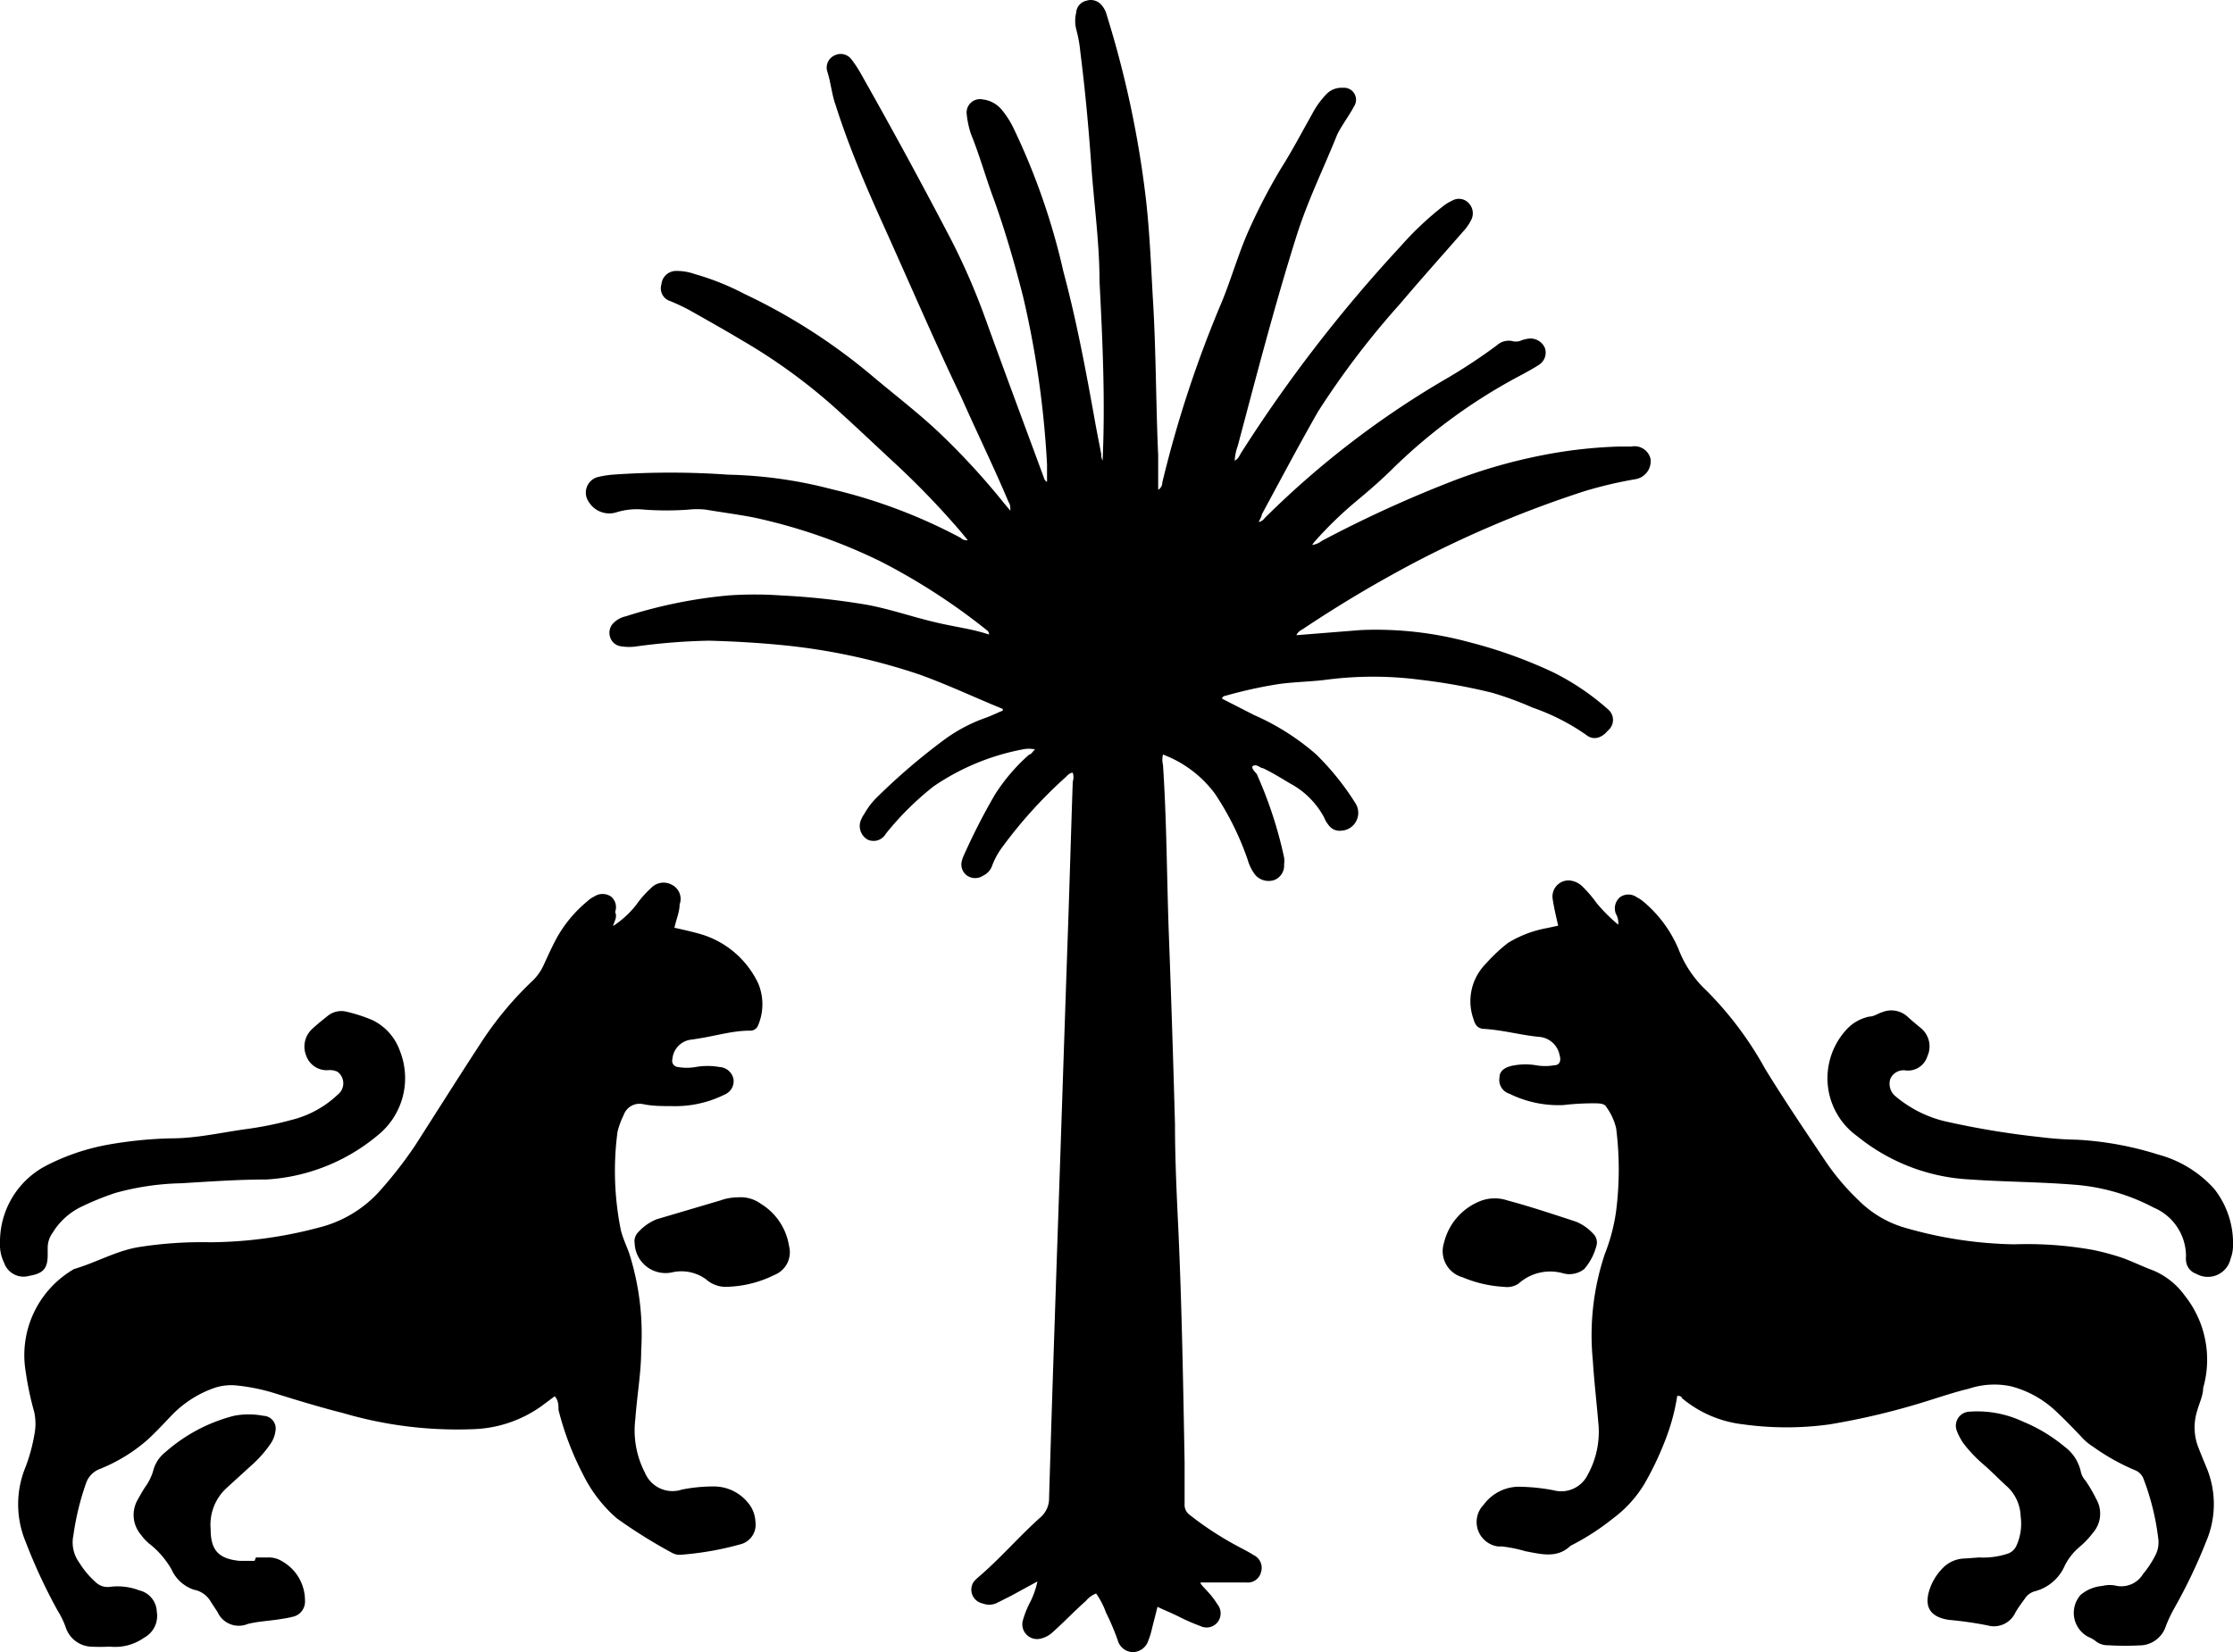
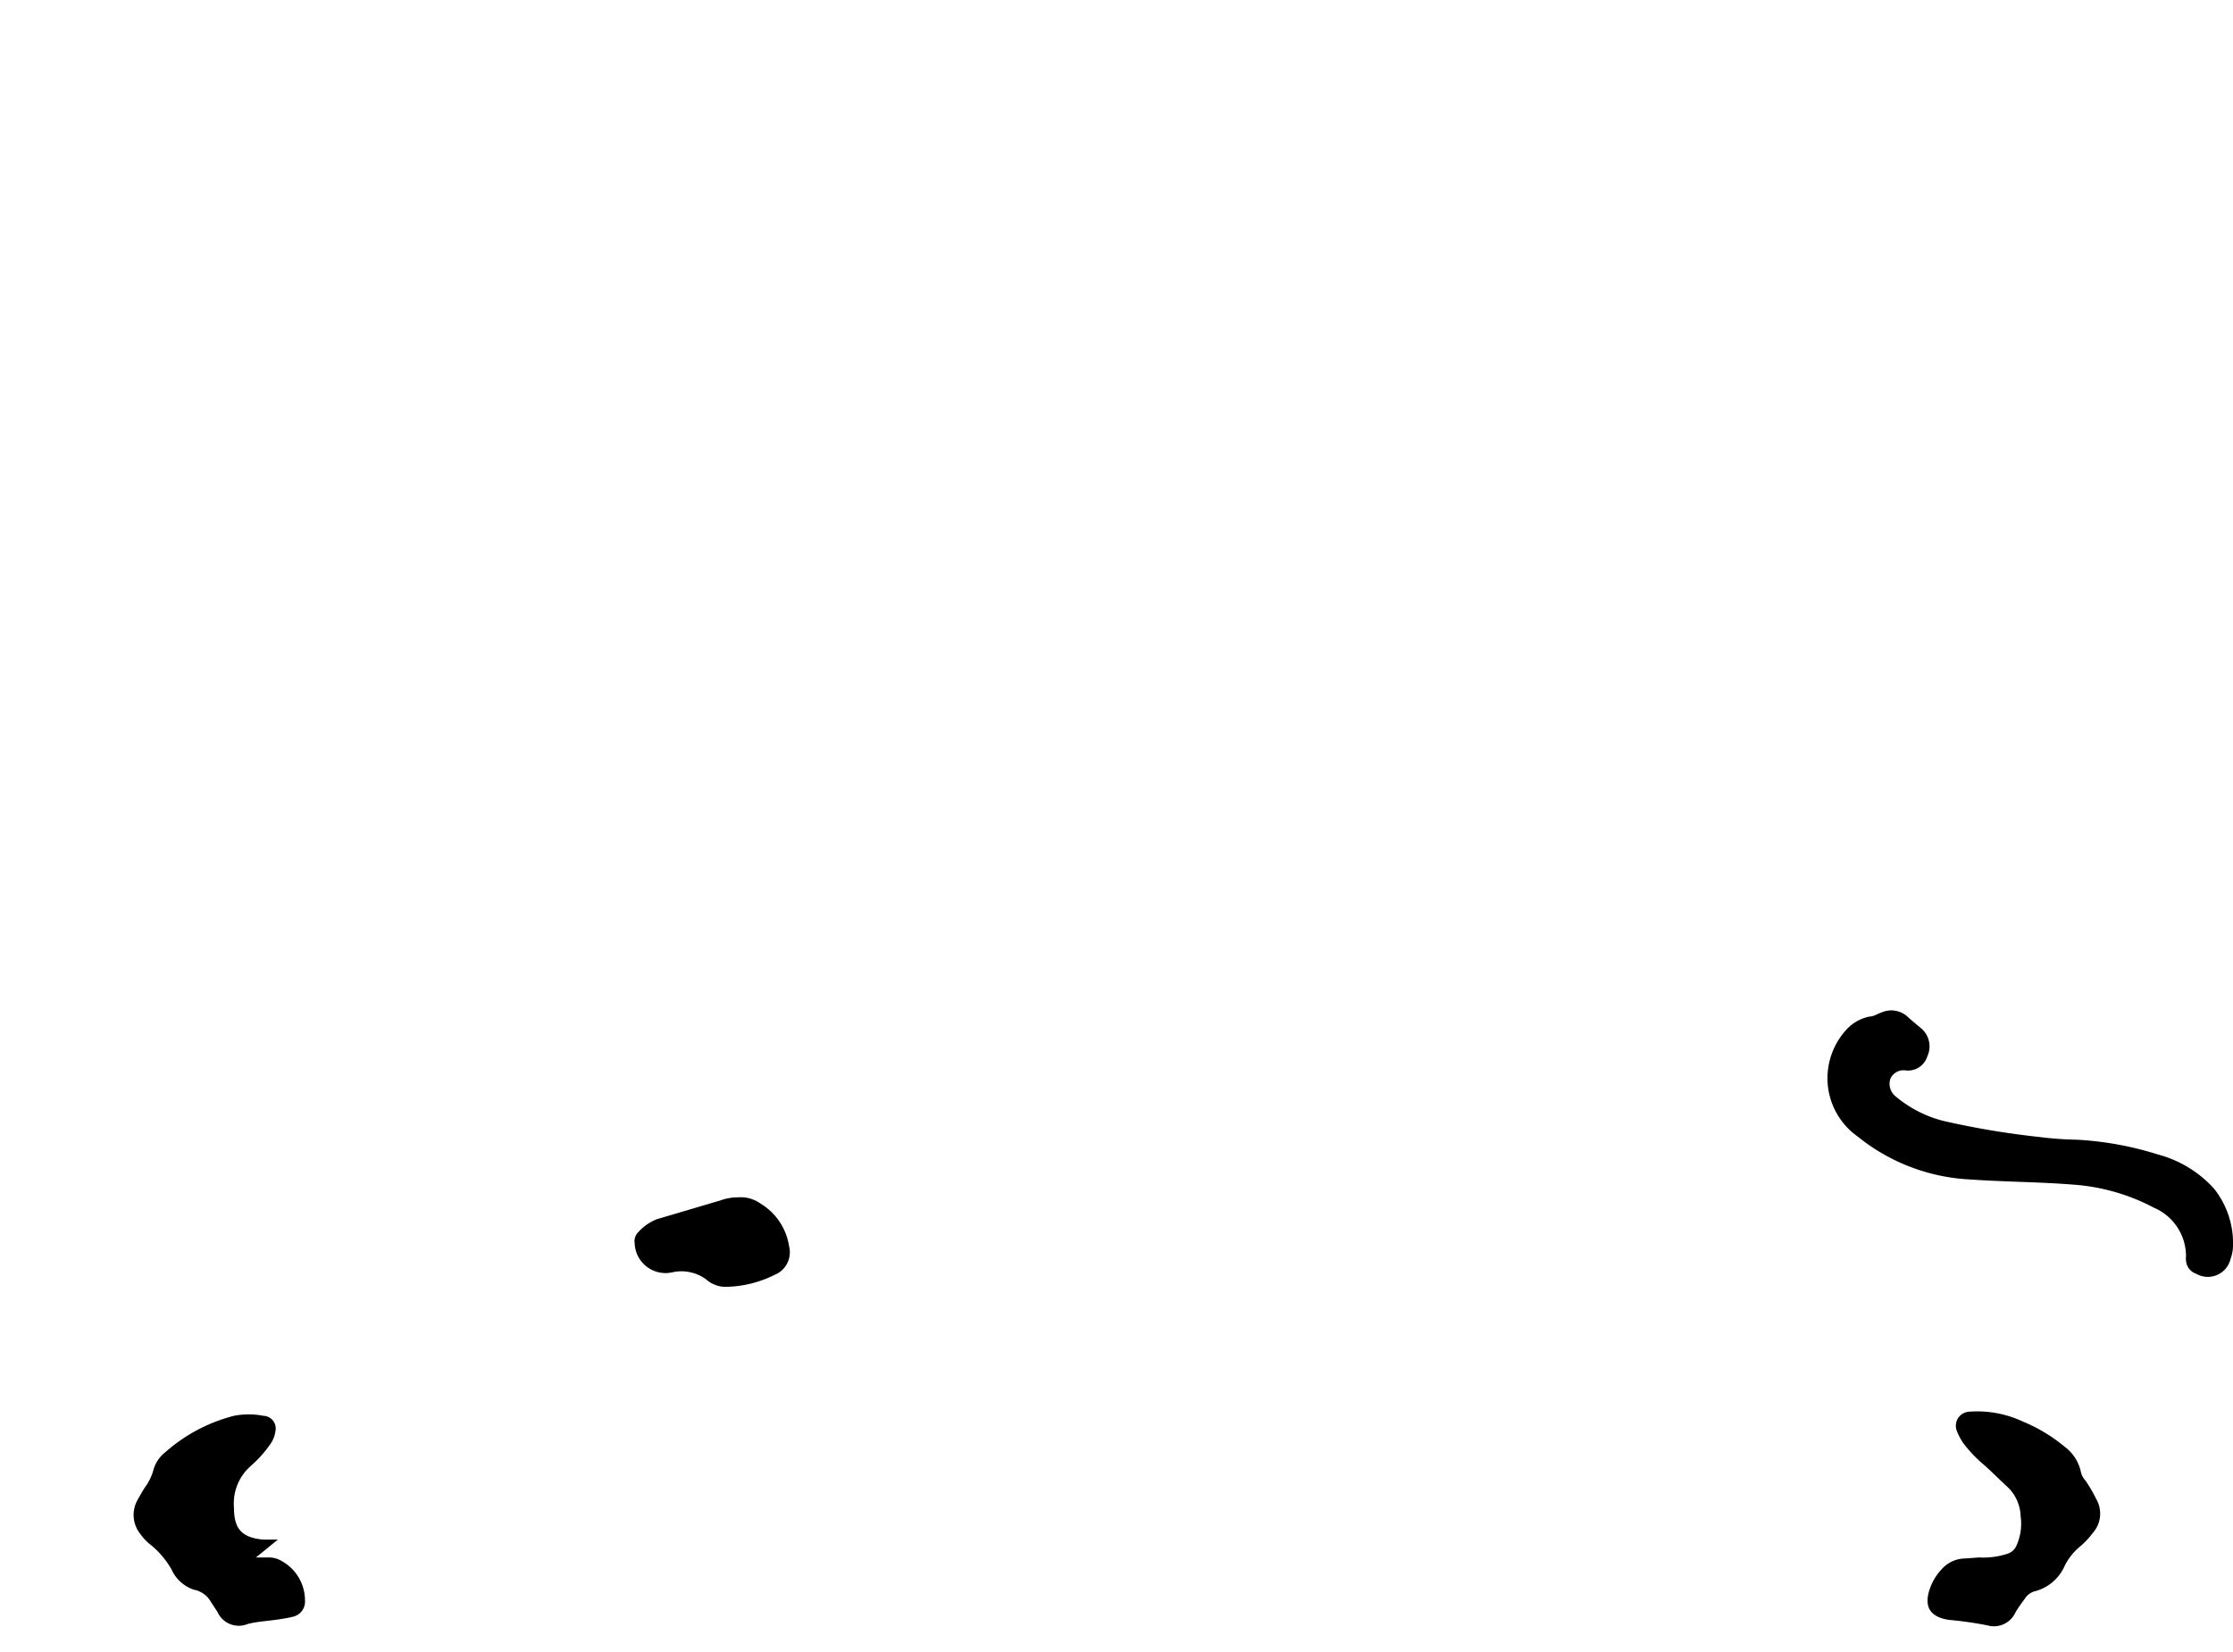
<svg xmlns="http://www.w3.org/2000/svg" viewBox="0 0 65.09 48.17">
  <g id="Layer_2" data-name="Layer 2">
    <g id="Layer_1-2" data-name="Layer 1">
-       <path d="M32.14,13.43c.08-1.73,0-3.48-.09-5.23,0-1.12-.16-2.25-.24-3.38s-.18-2.21-.32-3.31a3.82,3.82,0,0,0-.12-.66,1,1,0,0,1,0-.48.38.38,0,0,1,.3-.35.41.41,0,0,1,.45.14.75.75,0,0,1,.15.31,29.49,29.49,0,0,1,1.14,5.4c.1.91.14,1.83.19,2.75.1,1.55.09,3.11.16,4.66,0,.33,0,.65,0,1a.24.24,0,0,0,.12-.21,33.64,33.64,0,0,1,1.74-5.28c.29-.71.49-1.44.81-2.14a16.94,16.94,0,0,1,.91-1.74c.33-.52.61-1.06.91-1.59a2.48,2.48,0,0,1,.4-.56.61.61,0,0,1,.49-.2.35.35,0,0,1,.33.54c-.1.19-.22.36-.33.54a2.79,2.79,0,0,0-.16.28c-.4,1-.87,1.94-1.2,3-.63,2-1.16,4.05-1.7,6.08a1.5,1.5,0,0,0-.09.43c.11-.05.14-.15.19-.23a42,42,0,0,1,4.63-6A9.2,9.2,0,0,1,42.08,6a1.28,1.28,0,0,1,.25-.15.39.39,0,0,1,.48.07.43.43,0,0,1,.09.46,1.42,1.42,0,0,1-.26.38c-.61.7-1.23,1.39-1.83,2.1A24.49,24.49,0,0,0,38.42,12c-.57,1-1.1,2-1.64,3,0,.06-.05.13-.09.22a.27.27,0,0,0,.17-.11A26.24,26.24,0,0,1,42.23,11a16.18,16.18,0,0,0,1.4-.93.52.52,0,0,1,.43-.13.43.43,0,0,0,.25,0,.89.89,0,0,1,.28-.07.46.46,0,0,1,.44.27.42.42,0,0,1-.16.49c-.15.1-.32.19-.48.28a16,16,0,0,0-3.78,2.74c-.34.34-.7.65-1.06.95a11.15,11.15,0,0,0-1.21,1.17.62.62,0,0,0-.09.12.6.6,0,0,0,.28-.12A35.57,35.57,0,0,1,42.41,14a15.64,15.64,0,0,1,3.07-.82,13.77,13.77,0,0,1,1.7-.16c.13,0,.25,0,.37,0a.48.48,0,0,1,.56.35.53.53,0,0,1-.43.6,12.41,12.41,0,0,0-1.49.35,31.8,31.8,0,0,0-4.8,2,36.33,36.33,0,0,0-3.38,2c-.07.05-.17.08-.22.2l.75-.06,1.13-.09a10.37,10.37,0,0,1,3.18.36,13.68,13.68,0,0,1,2.42.87,7.25,7.25,0,0,1,1.6,1.08.4.4,0,0,1,0,.62c-.19.23-.43.29-.63.13a6.29,6.29,0,0,0-1.57-.8,9.63,9.63,0,0,0-1.17-.43,16.82,16.82,0,0,0-2.1-.38,10.55,10.55,0,0,0-2.75,0c-.47.06-.94.06-1.41.13a13,13,0,0,0-1.53.34s-.07,0-.09.08l.94.48A7.05,7.05,0,0,1,38.37,22a7.8,7.8,0,0,1,1.14,1.42.52.52,0,0,1-.42.8.39.39,0,0,1-.36-.16.8.8,0,0,1-.13-.22,2.42,2.42,0,0,0-1-1c-.25-.15-.51-.31-.78-.44-.08,0-.16-.11-.27-.08s0,.16.08.24A12.2,12.2,0,0,1,37.43,25a.69.69,0,0,1,0,.2.45.45,0,0,1-.29.46.52.52,0,0,1-.55-.15,1.3,1.3,0,0,1-.22-.44,8.37,8.37,0,0,0-.95-1.92A3.35,3.35,0,0,0,33.9,22a.63.63,0,0,0,0,.3c.11,1.64.11,3.28.17,4.92.07,1.86.13,3.71.18,5.57,0,1,.05,2.06.1,3.1.1,2.24.14,4.49.18,6.74,0,.41,0,.82,0,1.22a.36.36,0,0,0,.15.32,9.46,9.46,0,0,0,1.43.93c.15.08.29.15.43.24a.41.41,0,0,1,.22.49.4.4,0,0,1-.43.31h-1.1c-.07,0-.15,0-.22,0s.1.16.16.23a2.51,2.51,0,0,1,.32.41.42.42,0,0,1,0,.52.41.41,0,0,1-.5.11,6,6,0,0,1-.58-.25c-.21-.11-.44-.2-.67-.31l-.16.63a2.15,2.15,0,0,1-.11.36.48.48,0,0,1-.47.33.47.47,0,0,1-.42-.35,7.11,7.11,0,0,0-.34-.8,2.29,2.29,0,0,0-.29-.56.76.76,0,0,0-.3.22c-.35.31-.67.65-1,.94a.78.78,0,0,1-.33.16.43.43,0,0,1-.5-.55,2.78,2.78,0,0,1,.22-.54,2.47,2.47,0,0,0,.2-.58l-.79.43-.42.21a.53.53,0,0,1-.39,0,.41.41,0,0,1-.25-.64A1.29,1.29,0,0,1,28.5,46c.65-.55,1.2-1.2,1.84-1.77a.73.73,0,0,0,.24-.56c.07-2.37.15-4.75.23-7.12.11-3.14.21-6.28.32-9.42.05-1.44.09-2.89.14-4.34a.41.41,0,0,0,0-.26c-.1,0-.16.09-.23.15a13.34,13.34,0,0,0-1.81,2,2.21,2.21,0,0,0-.31.56.5.5,0,0,1-.26.29.42.42,0,0,1-.47,0,.4.4,0,0,1-.15-.44.78.78,0,0,1,.05-.14A18.42,18.42,0,0,1,29,23.17,5.46,5.46,0,0,1,30,22c.06,0,.11-.1.17-.15v0a.87.87,0,0,0-.36,0,6.85,6.85,0,0,0-2.6,1.08,8.64,8.64,0,0,0-1.39,1.38.41.41,0,0,1-.53.17.46.46,0,0,1-.21-.53,1,1,0,0,1,.12-.23,2.11,2.11,0,0,1,.39-.5,18.33,18.33,0,0,1,1.89-1.62,4.64,4.64,0,0,1,1.22-.66c.18-.06.35-.15.53-.22,0,0,0-.05,0-.05-.81-.33-1.59-.7-2.42-1a18,18,0,0,0-4-.86c-.71-.07-1.42-.11-2.14-.13a18,18,0,0,0-2.07.16,1.51,1.51,0,0,1-.52,0,.38.38,0,0,1-.3-.28.4.4,0,0,1,.13-.42.7.7,0,0,1,.33-.17,14,14,0,0,1,3-.61,10.87,10.87,0,0,1,1.51,0,21.22,21.22,0,0,1,2.5.27c.67.12,1.32.35,2,.51s1.06.19,1.58.36a.15.15,0,0,0-.07-.13,18.35,18.35,0,0,0-3.09-2,16.14,16.14,0,0,0-3.69-1.28c-.46-.09-.93-.15-1.4-.23a2.25,2.25,0,0,0-.52,0,9,9,0,0,1-1.27,0,2,2,0,0,0-.83.08.7.7,0,0,1-.8-.31.47.47,0,0,1,.26-.72,3,3,0,0,1,.43-.07,23.83,23.83,0,0,1,3.38,0,12.91,12.91,0,0,1,3,.42A15.54,15.54,0,0,1,28,15.68a.25.25,0,0,0,.21.07l-.24-.29a24.47,24.47,0,0,0-1.87-1.94c-.51-.47-1-.94-1.53-1.42a16.47,16.47,0,0,0-2.93-2.17c-.5-.3-1-.58-1.53-.88a5.94,5.94,0,0,0-.57-.27.39.39,0,0,1-.26-.49.43.43,0,0,1,.4-.39,1.58,1.58,0,0,1,.57.09,7.57,7.57,0,0,1,1.45.58,17.13,17.13,0,0,1,3.7,2.37c.65.55,1.32,1.06,1.94,1.64a20.82,20.82,0,0,1,1.91,2.07l.2.24c0-.11,0-.18-.05-.25-.42-1-.91-2-1.38-3.06-.8-1.67-1.53-3.38-2.29-5.06-.51-1.13-1-2.28-1.37-3.45-.12-.33-.14-.67-.25-1a.39.39,0,0,1,.23-.46.39.39,0,0,1,.47.11,3.35,3.35,0,0,1,.29.44C26,3.75,26.88,5.37,27.73,7a19.7,19.7,0,0,1,1,2.31c.56,1.55,1.14,3.1,1.71,4.65a.16.16,0,0,0,.08.09c0-.17,0-.34,0-.51a27.82,27.82,0,0,0-.7-4.9c-.24-.94-.51-1.88-.84-2.8-.24-.64-.42-1.3-.68-1.94a2.66,2.66,0,0,1-.12-.56.39.39,0,0,1,.47-.44.84.84,0,0,1,.55.3,2.66,2.66,0,0,1,.34.53A19.73,19.73,0,0,1,31,7.93c.38,1.42.65,2.86.91,4.31.06.34.13.68.19,1A.38.38,0,0,0,32.14,13.43Z" />
-       <path d="M48.89,40.7a6,6,0,0,1-.3,1.16,9.05,9.05,0,0,1-.66,1.41,3.49,3.49,0,0,1-.91,1,7.08,7.08,0,0,1-1.24.8h0c-.4.38-.86.24-1.31.16a4.11,4.11,0,0,0-.68-.14l-.12,0a.72.72,0,0,1-.42-1.22,1.28,1.28,0,0,1,1.11-.52,5.75,5.75,0,0,1,.92.1.86.86,0,0,0,1-.45,2.59,2.59,0,0,0,.32-1.39c-.05-.65-.13-1.29-.17-1.94a7.46,7.46,0,0,1,.35-3.11,5.44,5.44,0,0,0,.33-1.26,9.64,9.64,0,0,0,0-2.4,1.71,1.71,0,0,0-.27-.6c-.06-.12-.17-.12-.27-.13a7.46,7.46,0,0,0-1,.05A3.23,3.23,0,0,1,44,31.89a.42.42,0,0,1-.29-.48c0-.2.18-.31.44-.35a1.9,1.9,0,0,1,.63,0,1.51,1.51,0,0,0,.52,0c.17,0,.21-.14.16-.3a.66.66,0,0,0-.61-.53c-.52-.05-1-.19-1.57-.23-.2,0-.28-.11-.33-.29a1.55,1.55,0,0,1,.36-1.61,4.7,4.7,0,0,1,.65-.61,3.31,3.31,0,0,1,1.13-.43l.33-.07c-.06-.26-.12-.51-.16-.77a.47.47,0,0,1,.48-.55.62.62,0,0,1,.39.18,3.72,3.72,0,0,1,.41.48,4.69,4.69,0,0,0,.63.63.53.53,0,0,0-.07-.32.43.43,0,0,1,.12-.48.42.42,0,0,1,.49,0,1.07,1.07,0,0,1,.22.15,3.65,3.65,0,0,1,1,1.37,3.25,3.25,0,0,0,.82,1.21,10.2,10.2,0,0,1,1.7,2.27c.57.93,1.18,1.83,1.79,2.74a7,7,0,0,0,.94,1.1,3.13,3.13,0,0,0,1.36.8,12.1,12.1,0,0,0,3.17.48,10.94,10.94,0,0,1,2.28.16,7.34,7.34,0,0,1,.89.24c.3.11.58.25.88.36a2.17,2.17,0,0,1,.92.73,3,3,0,0,1,.54,2.7c0,.22-.11.43-.17.65a1.62,1.62,0,0,0,0,1c.08.22.17.43.26.65a2.77,2.77,0,0,1,0,2.17,15.5,15.5,0,0,1-.92,1.93,3.94,3.94,0,0,0-.26.55.81.81,0,0,1-.68.55,8.7,8.7,0,0,1-1,0,.56.56,0,0,1-.35-.11.8.8,0,0,0-.22-.13.79.79,0,0,1-.23-1.23,1.14,1.14,0,0,1,.63-.26.9.9,0,0,1,.43,0,.74.74,0,0,0,.76-.35,2.83,2.83,0,0,0,.34-.51.82.82,0,0,0,.1-.53,7.25,7.25,0,0,0-.42-1.71.44.44,0,0,0-.27-.28,6.26,6.26,0,0,1-1.21-.68,1.61,1.61,0,0,1-.37-.32c-.24-.25-.48-.5-.74-.74a3,3,0,0,0-1.28-.7,2.34,2.34,0,0,0-1.23.07c-.42.1-.83.24-1.25.37a20.88,20.88,0,0,1-2.81.67,9.17,9.17,0,0,1-2.51,0,3.36,3.36,0,0,1-1.81-.78C49.05,40.76,49,40.69,48.89,40.7Z" />
-       <path d="M17.87,27a2.8,2.8,0,0,0,.67-.61,3,3,0,0,1,.44-.5.5.5,0,0,1,.61-.09.46.46,0,0,1,.22.57c0,.22-.1.44-.15.68.27.06.54.12.81.2a2.7,2.7,0,0,1,1.63,1.42,1.57,1.57,0,0,1,0,1.22.24.24,0,0,1-.24.16c-.47,0-.92.13-1.38.21l-.31.05a.62.62,0,0,0-.57.57.18.18,0,0,0,.16.23,1.51,1.51,0,0,0,.52,0,2,2,0,0,1,.69,0,.44.44,0,0,1,.41.35.42.42,0,0,1-.25.45,3.23,3.23,0,0,1-1.56.34c-.28,0-.56,0-.84-.06a.49.49,0,0,0-.55.32A2.36,2.36,0,0,0,18,33a8.7,8.7,0,0,0,.1,2.88c.06.23.16.44.24.66a7.76,7.76,0,0,1,.35,2.83c0,.65-.12,1.3-.17,2a2.68,2.68,0,0,0,.28,1.57.87.87,0,0,0,1.08.49,4.7,4.7,0,0,1,.92-.09,1.28,1.28,0,0,1,1,.47.92.92,0,0,1,.22.56.59.59,0,0,1-.45.66,9,9,0,0,1-1.71.3.46.46,0,0,1-.28-.06,15,15,0,0,1-1.6-1A4.06,4.06,0,0,1,17,43a8.66,8.66,0,0,1-.72-1.89c0-.13,0-.28-.11-.4l-.39.29a3.62,3.62,0,0,1-2,.67A11.8,11.8,0,0,1,10,41.2c-.67-.17-1.33-.37-2-.58a5.68,5.68,0,0,0-1.16-.23,1.57,1.57,0,0,0-.57.07A3.18,3.18,0,0,0,5,41.27c-.23.24-.45.48-.69.7a4.8,4.8,0,0,1-1.4.86.68.68,0,0,0-.4.41,7.84,7.84,0,0,0-.37,1.52,1,1,0,0,0,.17.8,2.57,2.57,0,0,0,.5.59.5.5,0,0,0,.37.12,1.77,1.77,0,0,1,.88.1.66.66,0,0,1,.51.62.72.72,0,0,1-.37.76,1.46,1.46,0,0,1-1,.26,5.46,5.46,0,0,1-.57,0,.82.82,0,0,1-.72-.58,2.56,2.56,0,0,0-.23-.47,16,16,0,0,1-.93-2,2.85,2.85,0,0,1,0-2.2A5.08,5.08,0,0,0,1,41.84a1.63,1.63,0,0,0,0-.66A9.29,9.29,0,0,1,.75,40a2.9,2.9,0,0,1,1.41-3l0,0c.62-.18,1.19-.51,1.83-.63a11.79,11.79,0,0,1,2.14-.15,12.55,12.55,0,0,0,3.17-.43,3.53,3.53,0,0,0,1.71-1,12.12,12.12,0,0,0,1.09-1.39c.64-1,1.27-2,1.89-2.95a10,10,0,0,1,1.55-1.87,1.51,1.51,0,0,0,.32-.47c.11-.24.22-.48.34-.71a3.75,3.75,0,0,1,.93-1.13.8.8,0,0,1,.19-.13.44.44,0,0,1,.49,0,.4.4,0,0,1,.12.45C18,26.74,17.91,26.85,17.87,27Z" />
      <path d="M53.27,31.5A2.1,2.1,0,0,1,53.84,30a1.24,1.24,0,0,1,.65-.36c.13,0,.25-.09.38-.13a.7.7,0,0,1,.73.13c.14.13.28.24.42.36a.69.69,0,0,1,.16.8.59.59,0,0,1-.63.41.42.42,0,0,0-.45.25.47.47,0,0,0,.16.51,3.5,3.5,0,0,0,1.38.71,24.06,24.06,0,0,0,2.8.47,10,10,0,0,0,1.1.08,9.53,9.53,0,0,1,2.36.43,3.37,3.37,0,0,1,1.64,1,2.56,2.56,0,0,1,.55,1.68,1.1,1.1,0,0,1-.07.36.68.68,0,0,1-1,.44.44.44,0,0,1-.3-.39.49.49,0,0,1,0-.12,1.54,1.54,0,0,0-.94-1.42,5.91,5.91,0,0,0-2.34-.67c-1-.08-2-.08-3-.15a5.66,5.66,0,0,1-3.3-1.26A2.08,2.08,0,0,1,53.27,31.5Z" />
-       <path d="M0,36.23A2.5,2.5,0,0,1,1.32,34a6.4,6.4,0,0,1,1.8-.62A12,12,0,0,1,5,33.19c.73,0,1.45-.17,2.18-.27a10.11,10.11,0,0,0,1.33-.27,3,3,0,0,0,1.33-.73.42.42,0,0,0,0-.67.53.53,0,0,0-.25-.05.63.63,0,0,1-.66-.41A.7.7,0,0,1,9.1,30c.14-.13.29-.25.44-.37a.63.63,0,0,1,.57-.13,4.57,4.57,0,0,1,.74.24,1.58,1.58,0,0,1,.81.91A2.14,2.14,0,0,1,11,33.11a5.57,5.57,0,0,1-3.23,1.28c-.83,0-1.66.06-2.49.11a7.74,7.74,0,0,0-1.91.28,8,8,0,0,0-1.05.43,2,2,0,0,0-.79.74.74.74,0,0,0-.14.43c0,.07,0,.14,0,.21,0,.41-.14.54-.54.61a.6.6,0,0,1-.73-.38A1.2,1.2,0,0,1,0,36.23Z" />
      <path d="M57.69,45.41a2.26,2.26,0,0,0,.8-.1.43.43,0,0,0,.29-.25,1.55,1.55,0,0,0,.12-.85,1.23,1.23,0,0,0-.42-.89c-.22-.2-.43-.42-.65-.61a4,4,0,0,1-.6-.63,1.78,1.78,0,0,1-.19-.36.41.41,0,0,1,.36-.56,3.13,3.13,0,0,1,1.57.29,4.65,4.65,0,0,1,1.21.73,1.23,1.23,0,0,1,.47.71.57.57,0,0,0,.14.28,4.07,4.07,0,0,1,.31.53.85.85,0,0,1-.1,1,2.4,2.4,0,0,1-.38.4,1.74,1.74,0,0,0-.43.54,1.31,1.31,0,0,1-.89.76.5.5,0,0,0-.27.2c-.1.14-.2.27-.28.41a.69.69,0,0,1-.82.38,10.78,10.78,0,0,0-1.12-.16c-.53-.08-.73-.36-.57-.87a1.62,1.62,0,0,1,.43-.68.92.92,0,0,1,.61-.24Z" />
-       <path d="M7.46,45.41h.35a.72.72,0,0,1,.41.11,1.31,1.31,0,0,1,.67,1.15.45.45,0,0,1-.36.47,2.84,2.84,0,0,1-.31.06c-.34.06-.69.07-1,.15A.68.68,0,0,1,6.34,47l-.19-.29a.72.72,0,0,0-.5-.36A1.1,1.1,0,0,1,5,45.76,2.56,2.56,0,0,0,4.34,45a1.37,1.37,0,0,1-.23-.25.89.89,0,0,1-.11-1c.08-.14.16-.29.25-.42a1.52,1.52,0,0,0,.23-.5,1,1,0,0,1,.34-.49,4.82,4.82,0,0,1,2-1.06,2.26,2.26,0,0,1,.86,0,.37.37,0,0,1,.35.44.84.84,0,0,1-.14.37,3.47,3.47,0,0,1-.6.67l-.68.62a1.45,1.45,0,0,0-.47,1.2c0,.62.23.87.85.93h.43Z" />
+       <path d="M7.46,45.41h.35a.72.72,0,0,1,.41.11,1.31,1.31,0,0,1,.67,1.15.45.45,0,0,1-.36.47,2.84,2.84,0,0,1-.31.06c-.34.06-.69.07-1,.15A.68.68,0,0,1,6.34,47l-.19-.29a.72.72,0,0,0-.5-.36A1.1,1.1,0,0,1,5,45.76,2.56,2.56,0,0,0,4.34,45a1.37,1.37,0,0,1-.23-.25.89.89,0,0,1-.11-1c.08-.14.16-.29.25-.42a1.52,1.52,0,0,0,.23-.5,1,1,0,0,1,.34-.49,4.82,4.82,0,0,1,2-1.06,2.26,2.26,0,0,1,.86,0,.37.37,0,0,1,.35.44.84.84,0,0,1-.14.37,3.47,3.47,0,0,1-.6.67a1.45,1.45,0,0,0-.47,1.2c0,.62.23.87.85.93h.43Z" />
      <path d="M21.51,34.91a1,1,0,0,1,.67.19A1.76,1.76,0,0,1,23,36.33a.71.71,0,0,1-.42.84,3.3,3.3,0,0,1-1.45.35.87.87,0,0,1-.55-.22,1.22,1.22,0,0,0-1-.2.9.9,0,0,1-1.08-.85.37.37,0,0,1,.1-.32,1.47,1.47,0,0,1,.54-.38L21,35A1.53,1.53,0,0,1,21.51,34.91Z" />
-       <path d="M45.58,37.13a1.38,1.38,0,0,0-1.32.3.61.61,0,0,1-.42.09,3.62,3.62,0,0,1-1.21-.28.79.79,0,0,1-.54-1A1.75,1.75,0,0,1,43.2,35a1.17,1.17,0,0,1,.74,0c.67.18,1.33.4,2,.62a1.39,1.39,0,0,1,.49.34.36.36,0,0,1,.1.38,1.69,1.69,0,0,1-.35.66A.7.7,0,0,1,45.58,37.13Z" />
    </g>
  </g>
</svg>